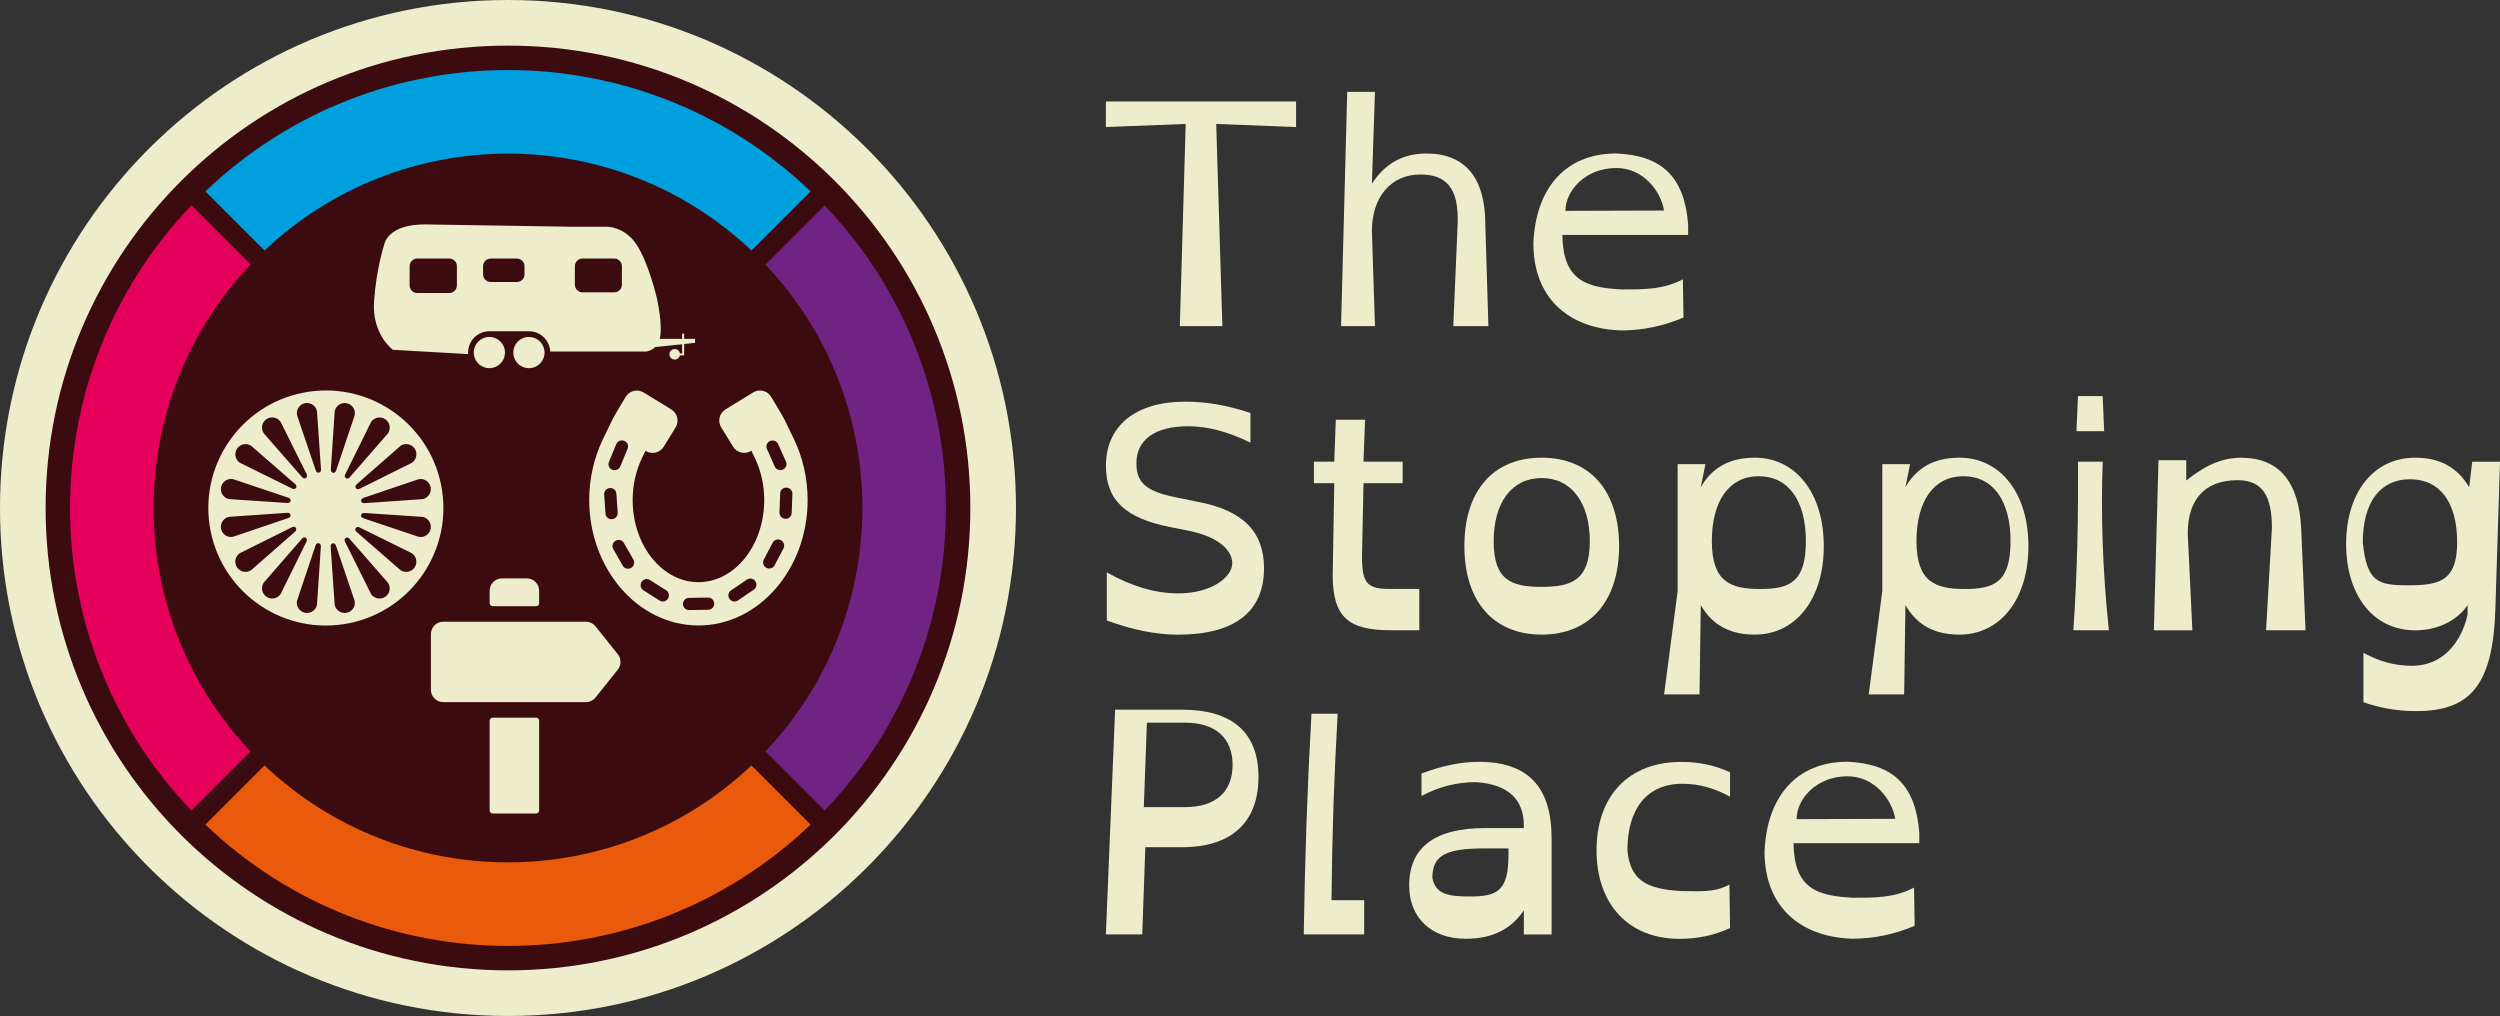
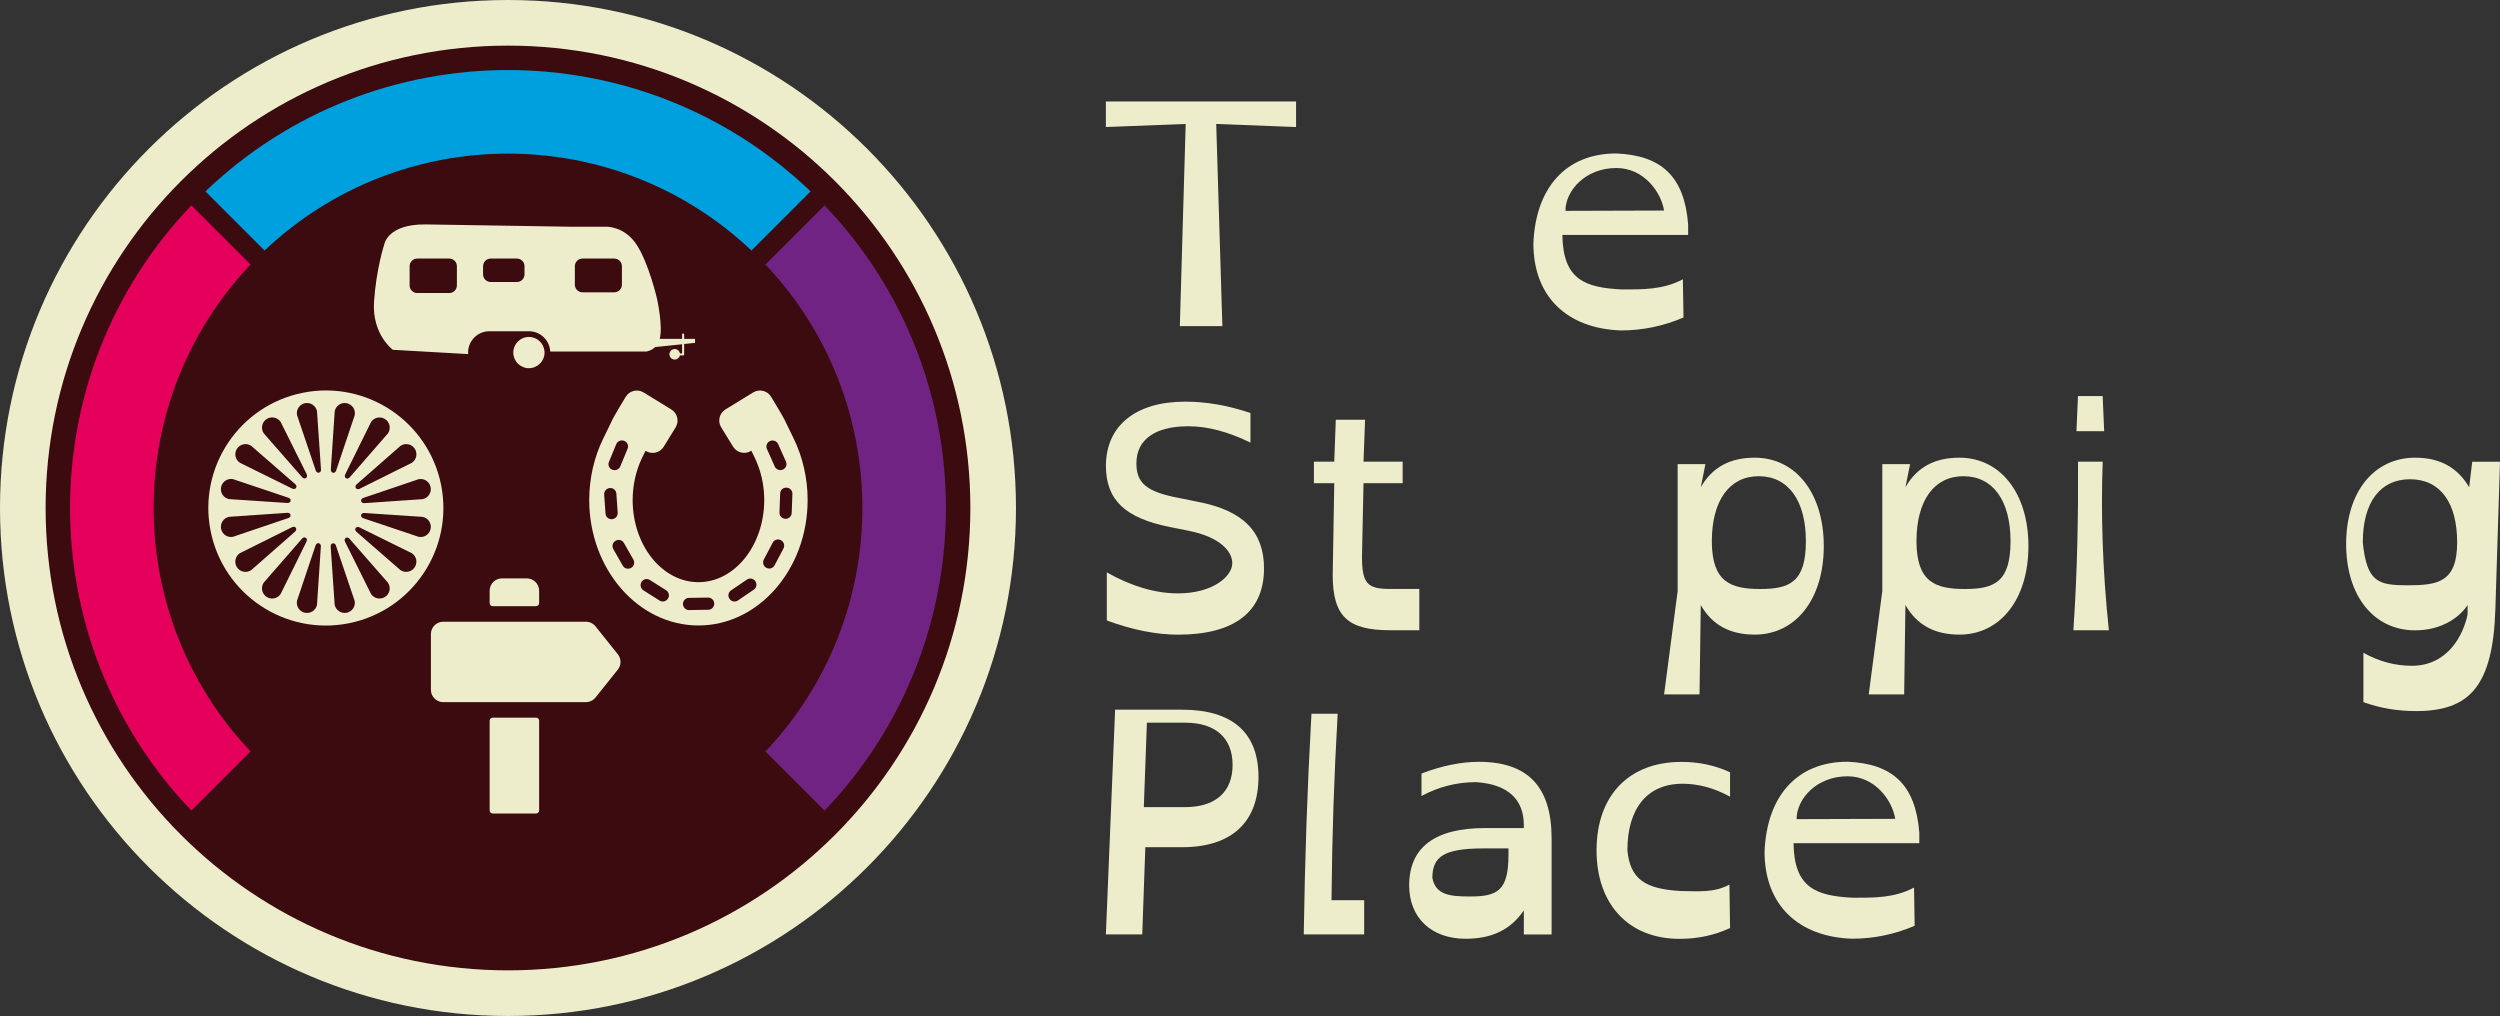
<svg xmlns="http://www.w3.org/2000/svg" width="560.1" height="227.62" version="1.1" viewBox="0 0 560.1 227.62" xml:space="preserve">
  <rect x="0" y="0" width="560.1" height="227.62" fill="#333333" stroke="none" />
  <style type="text/css">
	.st0{fill:#EDEDCC;}
	.st1{fill:#3B0B0F;}
	.st2{fill:#E4005B;}
	.st3{fill:#009FDE;}
	.st4{fill:#E95A0C;}
	.st5{fill:#702382;}
</style>
  <g transform="translate(-17.45,-307.19)">
    <path class="st0" d="m265.21 335.65v-5.73h42.61v5.73l-17.89-0.69 1.38 45.3h-9.53l1.31-45.3z" style="fill:#ededcc" />
-     <path class="st0" d="m350.22 357.47 0.69 22.79h-7.87l0.97-22.58c0.41-8.63-2.76-11.4-8.36-11.4-6.7 0-10.84 5.25-10.84 12.64l0.69 21.34h-7.6l1.38-52.49h6.22l-0.69 20.58c2.97-4.56 6.98-6.77 12.22-6.77 8.7 0.01 13.19 5.47 13.19 15.89z" style="fill:#ededcc" />
    <path class="st0" d="m395.66 357.47v2.35h-28.18c0.14 10.08 5.11 11.81 13.33 12.22 4.76 0 9.25 0.07 13.67-2.28l0.14 8.56c-4.49 1.93-9.18 2.9-14.02 2.9-12.02-0.41-19.61-7.53-19.61-19.48 0.48-12.36 7.18-20.17 18.58-20.17 10.08 0.43 15.26 5.13 16.09 15.9zm-27.49-3.04 22.1-0.07c-0.69-4.21-4.56-9.53-10.7-9.53-6.91 0.01-11.4 5.05-11.4 9.6z" style="fill:#ededcc" />
    <path class="st0" d="m297.6 399.72v6.63c-5.11-2.49-9.67-3.66-13.95-3.66-7.39 0-11.6 2.97-11.6 8.29 0 4.42 2.21 6.42 9.67 7.8l4.07 0.83c10.15 1.93 14.85 6.7 14.85 14.92 0 9.74-6.63 14.85-19.27 14.85-4.77 0-10.15-1.04-15.95-3.18v-10.77c5.52 3.11 10.84 4.7 15.95 4.7 7.8 0 12.16-3.8 12.16-6.77 0-2.69-2.83-5.87-9.74-7.25l-4.14-0.83c-10.15-2-14.43-6.08-14.43-13.74 0-8.91 6.63-14.36 17.68-14.36 4.68-0.02 9.59 0.81 14.7 2.54z" style="fill:#ededcc" />
    <path class="st0" d="m316.72 401.23h6.56l-0.35 9.39h8.77v4.83h-8.77l-0.34 16.44c0 6.22 1.31 7.25 6.42 7.25h6.42v9.25h-6.42c-9.53 0-12.98-2.97-12.98-12.43l0.35-20.51h-4.56v-4.83h4.56z" style="fill:#ededcc" />
-     <path class="st0" d="m362.86 409.73c10.77 0 17.33 7.39 17.33 19.82 0 12.36-6.56 19.82-17.33 19.82-10.84 0-17.33-7.46-17.33-19.82-0.01-12.43 6.48-19.82 17.33-19.82zm0 4.56c-6.63 0-10.77 5.39-10.77 14.16 0 8.84 4.07 10.22 10.77 10.22 6.63 0 10.77-1.45 10.77-10.22 0-8.64-4.14-14.16-10.77-14.16z" style="fill:#ededcc" />
    <path class="st0" d="m398.49 442.74-0.28 20.03h-7.94l3.04-23.14v-28.45h6.22l-1.04 5.18c2.56-4.49 6.56-6.63 12.09-6.63 9.18 0 15.47 7.94 15.47 19.82s-6.29 19.82-15.47 19.82c-5.53 0-9.54-2.14-12.09-6.63zm23.55-14.29c0-9.12-3.94-14.57-10.57-14.57-6.56 0-10.5 5.46-10.5 14.57 0 9.19 4.28 10.7 10.84 10.7 6.57 0 10.23-1.52 10.23-10.7z" style="fill:#ededcc" />
    <path class="st0" d="m444.34 442.74-0.28 20.03h-7.94l3.04-23.14v-28.45h6.22l-1.04 5.18c2.56-4.49 6.56-6.63 12.09-6.63 9.18 0 15.47 7.94 15.47 19.82s-6.29 19.82-15.47 19.82c-5.53 0-9.53-2.14-12.09-6.63zm23.55-14.29c0-9.12-3.94-14.57-10.57-14.57-6.56 0-10.5 5.46-10.5 14.57 0 9.19 4.28 10.7 10.84 10.7 6.57 0 10.23-1.52 10.23-10.7z" style="fill:#ededcc" />
    <path class="st0" d="m481.97 448.4c0.9-13.26 1.11-25.9 1.04-37.78h5.53c-0.42 11.33-0.07 24.03 1.38 37.78zm0.69-44.61 0.34-7.87h5.53l0.34 7.87z" style="fill:#ededcc" />
-     <path class="st0" d="m533.01 425.61 0.97 22.79h-8.84l1.31-22.93c0-7.18-2.14-10.7-7.67-10.7-7.6 0-11.19 4.56-11.19 11.95l1.04 21.69h-8.63l1.04-38.12h6.22v4.56c2.97-2.35 6.98-5.11 12.22-5.11 8.62-0.01 13.04 5.45 13.53 15.87z" style="fill:#ededcc" />
    <path class="st0" d="m577.55 410.63-1.04 33.08c-0.55 17.4-5.94 22.79-17.75 22.79-4.35 0-8.15-0.69-11.81-2v-11.05c3.66 2 7.18 2.9 10.84 2.9 8.15 0 11.6-7.04 12.5-11.53v-2.07c-2.07 3.11-6.22 5.66-11.74 5.66-9.25 0-15.47-7.67-15.47-19.34s6.22-19.34 15.47-19.34c5.53 0 9.53 2.21 12.09 6.63l0.69-5.73zm-9.6 18.09c0-9.05-3.87-14.16-10.57-14.16-6.63 0-10.57 5.11-10.57 14.16 0.9 8.91 3.45 9.6 10.08 9.6 6.71 0 11.06-0.69 11.06-9.6z" style="fill:#ededcc" />
    <path class="st0" d="m265.21 516.54 2.07-50.35h14.99c11.33 0 17.13 5.18 17.13 15.06 0 9.94-5.8 15.75-17.13 15.75h-8.22l-0.69 19.54zm17.75-47.44h-8.56l-0.69 18.92h9.25c6.77 0 10.64-3.38 10.64-9.46-0.01-6.08-3.87-9.46-10.64-9.46z" style="fill:#ededcc" />
    <path class="st0" d="m309.54 516.54c0.28-17.47 0.76-31.91 1.73-49.45h5.87c-0.83 14.92-1.24 26.8-1.38 41.78h7.32v7.67z" style="fill:#ededcc" />
    <path class="st0" d="m365.07 495v21.55h-6.22v-5.39c-2.83 4.14-6.91 6.35-13.05 6.35-7.67 0-12.64-4.7-12.64-11.95 0-8.5 5.73-12.85 16.99-12.85h8.7v-0.62c0-5.73-3.45-9.19-10.71-9.67-4.28 0-8.42 1.04-12.22 3.11v-5.04c4.56-1.73 8.84-2.62 12.85-2.62 10.98 0 16.3 5.59 16.3 17.13zm-9.67 2.27h-5.59c-9.05 0-11.4 1.93-11.46 6.56 0.69 3.87 3.94 4.21 8.43 4.21 6.22 0 8.63-1.31 8.63-9.39v-1.38z" style="fill:#ededcc" />
    <path class="st0" d="m405.05 480.22v5.46c-3.52-1.93-7.04-2.9-10.64-2.9-8.08 0-12.36 5.73-12.36 14.92 0.62 6.49 4.01 8.7 12.09 9.12 3.59 0 7.25 0.48 10.77-1.45l0.14 9.74c-3.45 1.59-7.11 2.42-11.33 2.42-11.33 0-18.58-7.67-18.58-19.82 0-12.29 7.25-19.82 18.99-19.82 3.81-0.02 7.53 0.74 10.92 2.33z" style="fill:#ededcc" />
    <path class="st0" d="m447.45 493.75v2.35h-28.18c0.14 10.08 5.11 11.81 13.33 12.22 4.76 0 9.25 0.07 13.67-2.28l0.14 8.56c-4.49 1.93-9.19 2.9-14.02 2.9-12.02-0.41-19.61-7.53-19.61-19.48 0.48-12.36 7.18-20.17 18.58-20.17 10.08 0.43 15.26 5.13 16.09 15.9zm-27.49-3.04 22.1-0.07c-0.69-4.21-4.56-9.53-10.7-9.53-6.91 0-11.4 5.05-11.4 9.6z" style="fill:#ededcc" />
  </g>
  <circle class="st1" cx="113.81" cy="113.81" r="110.01" style="fill:#3b0b0f" />
  <g transform="translate(-17.45,-307.19)">
    <path class="st0" d="m85.32 395.18c-14.26 2.84-23.52 16.7-20.69 30.96 2.84 14.26 16.7 23.52 30.96 20.69 14.26-2.84 23.52-16.7 20.69-30.96-2.84-14.27-16.7-23.53-30.96-20.69zm21.87 11.89c1.05-0.7 2.47-0.42 3.17 0.63s0.42 2.47-0.63 3.17l-11.73 5.84c-0.3 0.14-0.65 0.11-0.83-0.17s-0.06-0.63 0.17-0.83zm-3.44-5.97c1.05 0.7 1.33 2.12 0.63 3.17l-8.6 9.88c-0.22 0.25-0.56 0.35-0.83 0.17-0.28-0.18-0.3-0.56-0.17-0.83l5.8-11.75c0.71-1.06 2.12-1.34 3.17-0.64zm-12.18 11.3 0.87-13.08c0.25-1.24 1.45-2.04 2.69-1.79s2.04 1.45 1.79 2.69l-4.17 12.42c-0.11 0.31-0.38 0.54-0.7 0.47-0.33-0.07-0.5-0.41-0.48-0.71zm-21.01-4.7c0.7-1.05 2.12-1.33 3.17-0.63l9.88 8.6c0.25 0.22 0.35 0.56 0.17 0.83-0.18 0.28-0.56 0.3-0.83 0.17l-11.75-5.8c-1.06-0.7-1.35-2.12-0.64-3.17zm-3.58 8.63c0.25-1.24 1.45-2.04 2.69-1.79l12.42 4.17c0.31 0.11 0.54 0.38 0.47 0.7-0.06 0.32-0.4 0.49-0.7 0.47l-13.08-0.87c-1.24-0.24-2.04-1.44-1.8-2.68zm0 9.34c-0.25-1.24 0.56-2.44 1.79-2.69l13.07-0.9c0.33-0.02 0.64 0.15 0.7 0.47s-0.18 0.61-0.47 0.7l-12.41 4.2c-1.23 0.26-2.43-0.54-2.68-1.78zm6.74 9.26c-1.05 0.7-2.47 0.42-3.17-0.63s-0.42-2.47 0.63-3.17l11.73-5.84c0.3-0.14 0.65-0.11 0.83 0.17s0.06 0.63-0.17 0.83zm3.44 5.97c-1.05-0.7-1.33-2.12-0.63-3.17l8.6-9.88c0.22-0.25 0.56-0.35 0.83-0.17 0.28 0.18 0.3 0.56 0.17 0.83l-5.8 11.75c-0.7 1.06-2.12 1.34-3.17 0.64zm12.18-11.3-0.87 13.08c-0.25 1.24-1.45 2.04-2.69 1.79s-2.04-1.45-1.79-2.69l4.17-12.42c0.11-0.31 0.38-0.54 0.7-0.47 0.33 0.07 0.5 0.41 0.48 0.71zm-3.35-15.31c-0.28 0.18-0.63 0.06-0.83-0.17l-8.63-9.86c-0.7-1.05-0.42-2.47 0.63-3.17s2.47-0.42 3.17 0.63l5.84 11.73c0.13 0.31 0.1 0.66-0.18 0.84zm9.13 30.18c-1.24 0.25-2.44-0.56-2.69-1.79l-0.9-13.07c-0.02-0.33 0.15-0.64 0.47-0.7s0.61 0.18 0.7 0.47l4.2 12.41c0.26 1.24-0.54 2.44-1.78 2.68zm-6.65-45.15 0.9 13.07c0.02 0.33-0.15 0.64-0.47 0.7s-0.61-0.18-0.7-0.47l-4.2-12.41c-0.25-1.24 0.56-2.44 1.79-2.69 1.23-0.24 2.44 0.56 2.68 1.8zm15.28 41.58c-1.05 0.7-2.47 0.42-3.17-0.63l-5.84-11.73c-0.14-0.3-0.11-0.65 0.17-0.83s0.63-0.06 0.83 0.17l8.63 9.86c0.71 1.04 0.43 2.46-0.62 3.16zm6.6-6.6c-0.7 1.05-2.12 1.33-3.17 0.63l-9.88-8.6c-0.25-0.22-0.35-0.56-0.17-0.83 0.18-0.28 0.56-0.3 0.83-0.17l11.75 5.8c1.06 0.7 1.35 2.12 0.64 3.17zm3.58-8.63c-0.25 1.24-1.45 2.04-2.69 1.79l-12.42-4.17c-0.31-0.11-0.54-0.38-0.47-0.7 0.06-0.32 0.4-0.49 0.7-0.47l13.08 0.87c1.24 0.24 2.04 1.44 1.8 2.68zm-1.8-6.65-13.07 0.9c-0.33 0.02-0.64-0.15-0.7-0.47s0.18-0.61 0.47-0.7l12.41-4.2c1.24-0.25 2.44 0.56 2.69 1.79 0.24 1.23-0.56 2.43-1.8 2.68z" style="fill:#ededcc" />
    <path class="st0" d="m149.46 419.21c0 15.5 10.98 28.11 24.47 28.11s24.46-12.61 24.46-28.11c0-4.8-1.07-9.54-3.1-13.72l-2.07-4.26c-0.07-0.28-3.02-5.16-3.02-5.16-0.84-1.37-2.64-1.8-4.01-0.96l-6.21 3.81c-1.37 0.84-1.8 2.63-0.96 4l2.67 4.34c0.84 1.37 2.64 1.8 4.01 0.96l0.08-0.05 0.76 1.56c1.39 2.87 2.13 6.14 2.13 9.48 0 10.15-6.61 18.41-14.74 18.41s-14.74-8.26-14.74-18.41c0-3.34 0.74-6.62 2.13-9.48l0.75-1.54 0.07 0.04c1.37 0.84 3.17 0.41 4.01-0.96l2.67-4.34c0.84-1.37 0.41-3.16-0.96-4l-6.21-3.81c-1.37-0.84-3.17-0.41-4.01 0.96 0 0-2.97 4.92-3.03 5.23l-2.04 4.19c-2.03 4.17-3.11 8.91-3.11 13.71zm45.52-1.36-0.16 4.29c-0.03 0.75-0.66 1.32-1.42 1.29-0.76-0.04-1.35-0.67-1.32-1.42l0.16-4.29c0.03-0.75 0.66-1.32 1.42-1.28 0.76 0.03 1.35 0.66 1.32 1.41zm-2.15-5.45c-0.7 0.3-1.51-0.02-1.81-0.7l-1.75-3.93c-0.3-0.68 0.01-1.48 0.71-1.78s1.51 0.02 1.81 0.7l1.75 3.93c0.31 0.69-0.01 1.48-0.71 1.78zm-4.26 20.16 2-3.8c0.35-0.66 1.17-0.91 1.84-0.55s0.92 1.18 0.58 1.84l-2.01 3.8c-0.35 0.66-1.17 0.91-1.84 0.55-0.66-0.35-0.91-1.18-0.57-1.84zm-7.34 6.9 3.56-2.42c0.62-0.42 1.46-0.26 1.89 0.37 0.42 0.62 0.27 1.47-0.35 1.89l-3.56 2.42c-0.62 0.42-1.46 0.25-1.89-0.37-0.42-0.62-0.27-1.47 0.35-1.89zm-9.44 1.68 4.3-0.07c0.75-0.01 1.36 0.59 1.38 1.34 0.01 0.75-0.58 1.38-1.33 1.39l-4.3 0.07c-0.75 0.01-1.37-0.59-1.38-1.34-0.01-0.76 0.59-1.38 1.33-1.39zm-10.61-3.58c0.4-0.64 1.24-0.83 1.87-0.43l3.64 2.3c0.63 0.4 0.82 1.24 0.41 1.88-0.4 0.64-1.24 0.83-1.87 0.43l-3.64-2.3c-0.62-0.41-0.81-1.25-0.41-1.88zm-1.82-5c0.37 0.65 0.14 1.48-0.52 1.86s-1.49 0.16-1.86-0.49l-2.13-3.73c-0.37-0.65-0.14-1.48 0.52-1.86s1.49-0.16 1.86 0.49zm-5.49-21.87 1.64-3.98c0.28-0.69 1.08-1.03 1.79-0.75s1.05 1.06 0.76 1.75l-1.64 3.97c-0.29 0.69-1.09 1.03-1.79 0.75-0.7-0.27-1.04-1.05-0.76-1.74zm0.21 5.84c0.76-0.06 1.41 0.49 1.46 1.24l0.3 4.28c0.05 0.75-0.52 1.4-1.27 1.46-0.76 0.06-1.41-0.5-1.46-1.24l-0.3-4.28c-0.05-0.75 0.52-1.4 1.27-1.46z" style="fill:#ededcc" />
  </g>
  <g transform="translate(-17.45,-307.19)">
    <path class="st2" d="m73.58 366.45-13.25-13.25c-36.25 37.9-36.25 97.7 0 135.59l13.25-13.25c-28.95-30.57-28.95-78.51 0-109.09z" style="fill:#e4005b" />
    <path class="st3" d="m185.81 363.32 13.25-13.25c-37.9-36.25-97.7-36.25-135.59 0l13.25 13.25c30.57-28.95 78.5-28.95 109.09 0z" style="fill:#009fde" />
-     <path class="st4" d="m76.71 478.68-13.25 13.25c37.9 36.25 97.7 36.25 135.59 0l-13.25-13.25c-30.58 28.95-78.51 28.95-109.09 0z" style="fill:#e95a0c" />
    <path class="st5" d="m188.94 475.55 13.25 13.25c36.25-37.9 36.25-97.7 0-135.59l-13.25 13.25c28.95 30.57 28.95 78.51 0 109.09z" style="fill:#702382" />
  </g>
  <path class="st0" d="m113.81 0c-62.85 0-113.81 50.95-113.81 113.81s50.95 113.81 113.81 113.81 113.81-50.96 113.81-113.81-50.96-113.81-113.81-113.81zm0 217.4c-57.21 0-103.59-46.38-103.59-103.59s46.38-103.59 103.59-103.59 103.59 46.38 103.59 103.59-46.38 103.59-103.59 103.59z" style="fill:#ededcc" />
  <g transform="translate(-17.45,-307.19)">
-     <path class="st0" d="m137.55 467.97h-9.71c-0.38 0-0.69 0.31-0.69 0.69v20.1c0 0.38 0.31 0.69 0.69 0.69h9.71c0.38 0 0.69-0.31 0.69-0.69v-20.1c0-0.38-0.31-0.69-0.69-0.69zm-2.08-31.2h-5.55c-1.53 0-2.77 1.24-2.77 2.77v2.77c0 0.38 0.31 0.69 0.69 0.69h9.71c0.38 0 0.69-0.31 0.69-0.69v-2.77c0-1.53-1.24-2.77-2.77-2.77z" style="fill:#ededcc" />
+     <path class="st0" d="m137.55 467.97h-9.71c-0.38 0-0.69 0.31-0.69 0.69v20.1c0 0.38 0.31 0.69 0.69 0.69h9.71c0.38 0 0.69-0.31 0.69-0.69v-20.1c0-0.38-0.31-0.69-0.69-0.69m-2.08-31.2h-5.55c-1.53 0-2.77 1.24-2.77 2.77v2.77c0 0.38 0.31 0.69 0.69 0.69h9.71c0.38 0 0.69-0.31 0.69-0.69v-2.77c0-1.53-1.24-2.77-2.77-2.77z" style="fill:#ededcc" />
    <path class="st0" d="m155.86 453.76-4.99-6.24c-0.53-0.66-1.32-1.04-2.17-1.04h-31.94c-1.53 0-2.77 1.24-2.77 2.77v12.48c0 1.53 1.24 2.77 2.77 2.77h31.94c0.84 0 1.64-0.38 2.17-1.04l4.99-6.24c0.81-1.01 0.81-2.45 0-3.46z" style="fill:#ededcc" />
  </g>
  <g transform="translate(-17.45,-307.19)">
    <path class="st0" d="m135.95 382.68c1.87 0 3.4 1.47 3.5 3.32v0.18c0 1.93-1.57 3.5-3.5 3.5-1.9 0-3.44-1.51-3.5-3.39v-0.11c0-1.94 1.57-3.5 3.5-3.5z" style="fill:#ededcc" />
-     <path class="st0" d="m127.09 382.68c1.93 0 3.5 1.57 3.5 3.5 0 0.06 0 0.13-0.01 0.19-0.1 1.85-1.63 3.31-3.49 3.31-1.8 0-3.28-1.36-3.48-3.11-0.01-0.13-0.02-0.26-0.02-0.39 0-1.94 1.57-3.5 3.5-3.5z" style="fill:#ededcc" />
    <path class="st0" d="m105.47 385.56 16.86 0.96c-0.01-0.12-0.01-0.23-0.01-0.35 0-2.63 2.14-4.77 4.77-4.77h8.86c2.56 0 4.65 2.02 4.77 4.55h21.57c0.83-0.18 1.46-0.53 1.93-1l6.05-0.63v2.05h-0.49c-0.1-0.56-0.58-0.98-1.17-0.98-0.65 0-1.18 0.53-1.18 1.18s0.53 1.18 1.18 1.18c0.57 0 1.04-0.4 1.16-0.93h0.8c0.09 0 0.16-0.07 0.16-0.16v-2.4l2.44-0.25v-0.9h-2.44v-0.97c0-0.13-0.1-0.23-0.23-0.23s-0.23 0.1-0.23 0.23v0.97h-5.02c0.78-2.81-0.6-8.98-0.6-8.98s-1.84-8-4.59-12.15-6.75-3.99-6.75-3.99h-7.89l-32.61-0.52c-8.6-0.09-9.28 4.51-9.28 4.51s-1.79 5.46-2.28 12.8c-0.49 7.35 4.22 10.78 4.22 10.78zm40.77-18.74c0-0.93 0.76-1.7 1.7-1.7h7.14c0.93 0 1.7 0.76 1.7 1.7v4.16c0 0.93-0.76 1.7-1.7 1.7h-7.14c-0.93 0-1.7-0.76-1.7-1.7zm-20.56 0c0-0.93 0.76-1.7 1.7-1.7h5.88c0.93 0 1.7 0.76 1.7 1.7v1.85c0 0.93-0.76 1.7-1.7 1.7h-5.88c-0.93 0-1.7-0.76-1.7-1.7zm-16.46 0c0-0.93 0.76-1.7 1.7-1.7h7.19c0.93 0 1.7 0.76 1.7 1.7v4.32c0 0.93-0.76 1.7-1.7 1.7h-7.19c-0.93 0-1.7-0.76-1.7-1.7z" style="fill:#ededcc" />
  </g>
</svg>